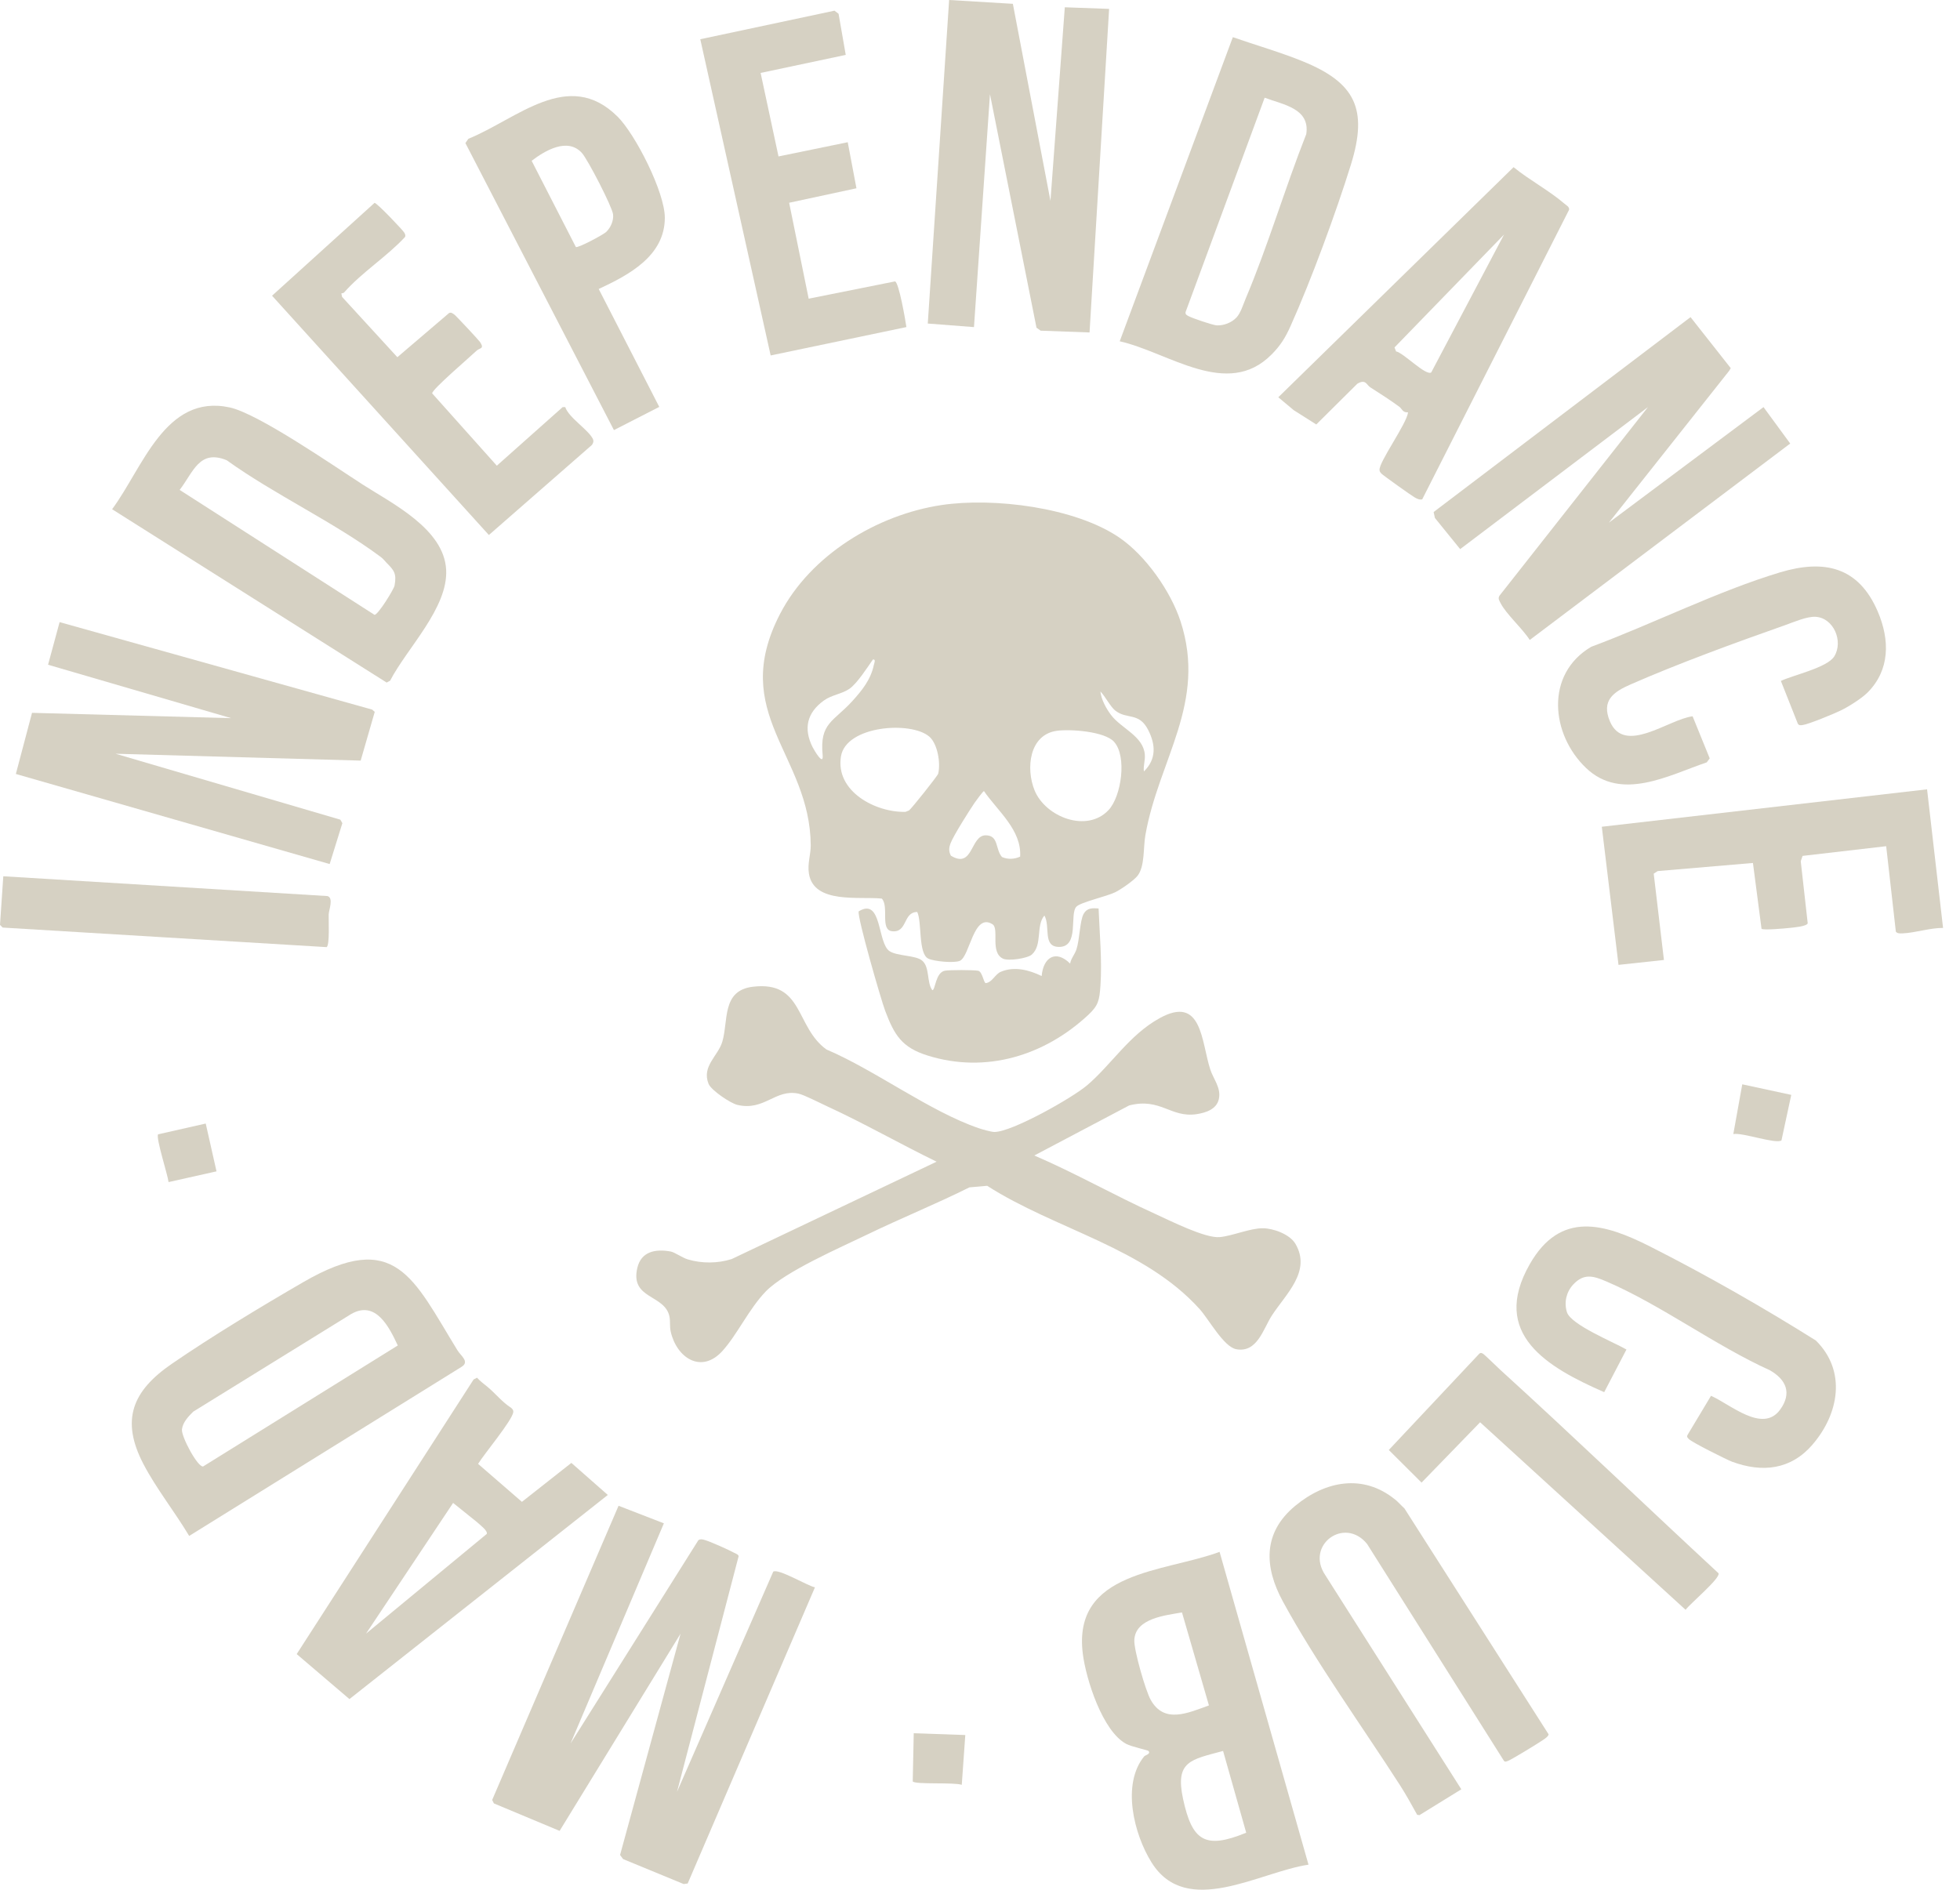
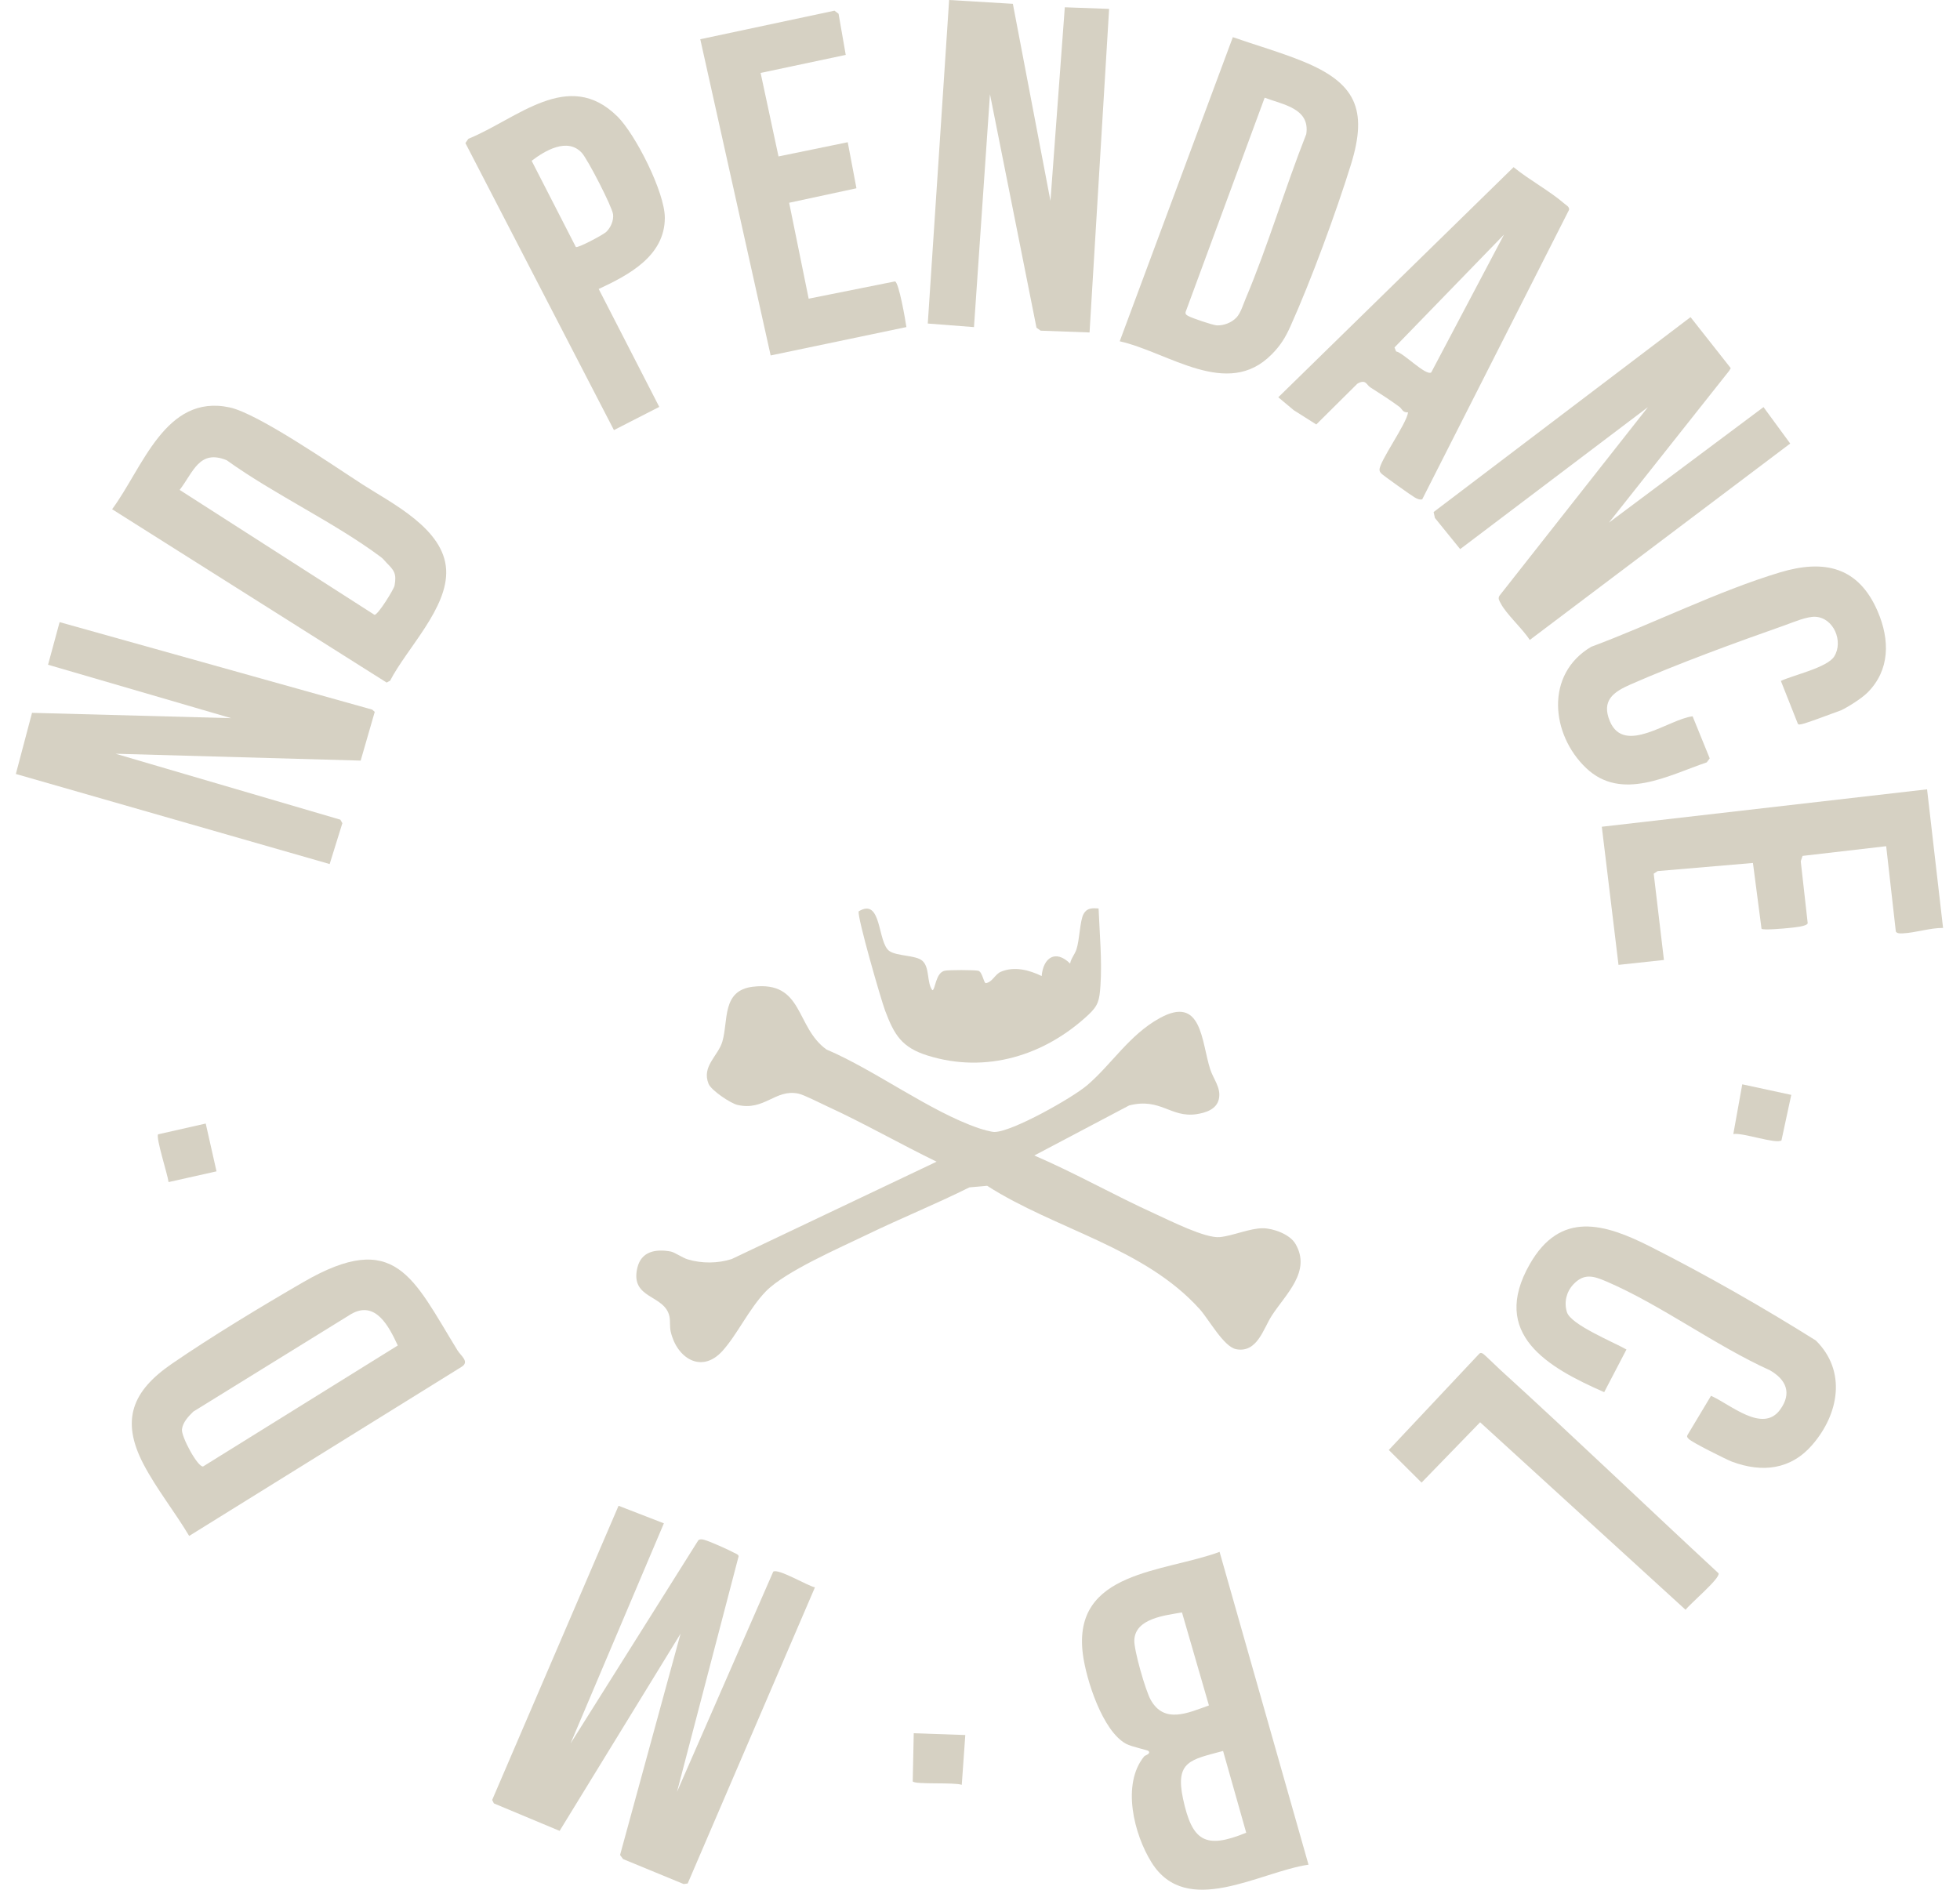
<svg xmlns="http://www.w3.org/2000/svg" width="56" height="54" viewBox="0 0 56 54" fill="none">
-   <path d="M31.98 15.361C32.73 15.872 33.447 16.891 33.729 17.751C34.49 20.082 33.106 21.696 32.725 23.864C32.662 24.224 32.712 24.745 32.507 25.018C32.404 25.156 32.028 25.414 31.867 25.494C31.627 25.614 30.882 25.778 30.755 25.907C30.549 26.117 30.849 27.064 30.255 27.058C29.78 27.053 30.018 26.477 29.84 26.161C29.591 26.45 29.791 27 29.481 27.276C29.356 27.387 28.813 27.467 28.658 27.394C28.279 27.215 28.557 26.538 28.358 26.411C27.814 26.065 27.713 27.326 27.425 27.455C27.265 27.527 26.69 27.472 26.524 27.393C26.23 27.252 26.346 26.35 26.207 26.06C25.794 26.06 25.934 26.665 25.483 26.609C25.14 26.567 25.407 25.898 25.194 25.677C24.565 25.609 23.254 25.842 23.112 24.964C23.066 24.673 23.166 24.416 23.164 24.154C23.146 21.558 20.808 20.399 22.288 17.541C23.158 15.862 25.055 14.709 26.899 14.432C28.389 14.209 30.713 14.496 31.979 15.36L31.98 15.361ZM24.35 20.036C24.628 19.729 24.879 19.422 24.967 19C24.978 18.948 25.033 18.833 24.94 18.846C24.782 19.072 24.492 19.525 24.274 19.679C24.055 19.832 23.768 19.853 23.542 20.015C23.052 20.367 22.952 20.823 23.219 21.353C23.261 21.435 23.537 21.909 23.504 21.576C23.413 20.656 23.818 20.622 24.35 20.036ZM31.861 20.302C31.722 20.188 31.573 19.891 31.44 19.759C31.465 19.992 31.605 20.247 31.744 20.431C32.034 20.815 32.668 21.034 32.709 21.562C32.723 21.734 32.661 21.881 32.683 22.044C33.04 21.695 33.022 21.281 32.804 20.856C32.539 20.338 32.192 20.571 31.86 20.3L31.861 20.302ZM26.548 21.046C26.021 20.597 24.169 20.735 24.027 21.616C23.866 22.616 25.019 23.22 25.871 23.199L25.972 23.158C26.035 23.116 26.788 22.173 26.805 22.109C26.88 21.813 26.791 21.253 26.548 21.045V21.046ZM31.831 21.197C31.56 20.898 30.582 20.83 30.199 20.882C29.401 20.991 29.308 21.964 29.558 22.581C29.868 23.345 31.055 23.811 31.675 23.145C32.039 22.755 32.205 21.612 31.83 21.197H31.831ZM29.147 24.477C29.192 23.717 28.512 23.183 28.113 22.605C28.088 22.605 27.877 22.893 27.843 22.944C27.693 23.164 27.241 23.88 27.161 24.092C27.111 24.223 27.102 24.319 27.168 24.451C27.81 24.841 27.721 23.87 28.162 23.869C28.54 23.869 28.432 24.265 28.628 24.489C28.793 24.563 28.984 24.553 29.146 24.478L29.147 24.477Z" fill="#D6D1C3" />
  <path d="M31.056 31.016C31.762 30.413 32.258 29.58 33.125 29.098C34.346 28.418 34.321 29.758 34.578 30.556C34.669 30.838 34.896 31.087 34.824 31.407C34.759 31.698 34.452 31.797 34.188 31.837C33.447 31.948 33.158 31.357 32.261 31.588L29.552 33.018C30.721 33.52 31.835 34.156 32.993 34.681C33.423 34.876 34.436 35.391 34.853 35.35C35.219 35.314 35.714 35.096 36.078 35.097C36.38 35.097 36.851 35.269 37.011 35.54C37.477 36.328 36.737 36.976 36.337 37.594C36.097 37.962 35.923 38.668 35.319 38.553C34.964 38.485 34.544 37.708 34.278 37.41C32.69 35.645 30.156 35.133 28.204 33.884L27.697 33.929C26.738 34.408 25.74 34.81 24.778 35.277C24.004 35.652 22.437 36.33 21.881 36.901C21.403 37.394 21.063 38.139 20.639 38.606C20.036 39.269 19.33 38.798 19.163 38.049C19.13 37.901 19.155 37.764 19.129 37.627C19.002 36.979 17.995 37.134 18.21 36.227C18.32 35.761 18.728 35.681 19.164 35.762C19.275 35.783 19.494 35.939 19.651 35.987C20.051 36.107 20.507 36.105 20.906 35.977L26.76 33.195C25.714 32.687 24.679 32.093 23.623 31.608C23.434 31.522 22.974 31.284 22.812 31.25C22.149 31.11 21.843 31.754 21.067 31.572C20.875 31.527 20.322 31.158 20.245 30.971C20.041 30.468 20.518 30.175 20.638 29.765C20.815 29.163 20.617 28.304 21.508 28.196C22.965 28.02 22.718 29.345 23.613 29.989C25.001 30.578 26.573 31.765 27.967 32.239C28.063 32.272 28.321 32.345 28.41 32.346C28.914 32.347 30.64 31.371 31.058 31.013L31.056 31.016Z" fill="#D6D1C3" />
  <path d="M16.295 49.83L19.952 44.013C20.005 43.973 20.057 43.984 20.116 43.999C20.267 44.038 20.817 44.283 20.971 44.368C21.014 44.391 21.095 44.415 21.104 44.468L19.343 51.202L22.093 44.909C22.243 44.814 23.07 45.315 23.284 45.358L19.648 53.821L19.533 53.836L17.803 53.123L17.716 53.006L19.445 46.681L15.989 52.317L14.111 51.532L14.062 51.433L17.673 43.027L18.968 43.529L16.297 49.83H16.295Z" fill="#D6D1C3" />
  <path d="M49.403 10.598L45.969 14.934L50.386 11.633L51.149 12.674L43.707 18.287C43.506 17.968 43.033 17.547 42.876 17.238C42.839 17.164 42.79 17.105 42.843 17.021L47.084 11.633L41.719 15.691L40.997 14.8L40.961 14.631L48.301 9.062L49.45 10.52L49.402 10.6L49.403 10.598Z" fill="#D6D1C3" />
  <path d="M10.305 21.734L3.302 21.538L9.724 23.422L9.782 23.522L9.419 24.69L0.453 22.116L0.915 20.369L6.603 20.521L1.373 18.995L1.703 17.777L10.634 20.277L10.707 20.341L10.305 21.734Z" fill="#D6D1C3" />
  <path d="M28.939 0.109L30.013 5.74L30.423 0.208L31.689 0.254L31.13 9.5L29.733 9.449L29.614 9.364L28.285 2.692L27.828 9.347L26.508 9.245L27.118 0L28.939 0.109Z" fill="#D6D1C3" />
  <path d="M37.385 53.283C35.989 53.487 33.904 54.822 32.902 53.22C32.397 52.412 32.04 50.982 32.691 50.188C32.719 50.154 32.892 50.118 32.813 50.033C32.79 50.009 32.33 49.913 32.177 49.831C31.502 49.471 31.03 47.988 30.938 47.261C30.635 44.882 33.261 44.933 34.845 44.344L37.386 53.283H37.385ZM33.772 46.075C33.289 46.16 32.438 46.243 32.409 46.864C32.395 47.148 32.728 48.305 32.876 48.571C33.264 49.268 33.945 48.946 34.541 48.732L33.771 46.075H33.772ZM34.945 50.033C34.027 50.283 33.568 50.318 33.802 51.405C34.06 52.6 34.425 52.856 35.606 52.369L34.945 50.033Z" fill="#D6D1C3" />
  <path d="M10.342 13.833C11.202 14.386 12.685 15.11 12.747 16.278C12.807 17.371 11.627 18.521 11.146 19.451L11.047 19.504L3.203 14.551C4.078 13.374 4.718 11.245 6.562 11.642C7.377 11.818 9.523 13.305 10.342 13.832V13.833ZM11.042 16.078C10.981 16.018 10.956 15.973 10.877 15.914C9.537 14.916 7.848 14.136 6.477 13.151C5.694 12.831 5.525 13.491 5.133 13.999L10.699 17.568C10.793 17.582 11.25 16.847 11.273 16.733C11.338 16.387 11.256 16.295 11.042 16.079V16.078Z" fill="#D6D1C3" />
  <path d="M13.072 38.587C13.173 38.751 13.431 38.916 13.177 39.064L5.405 43.889C5 43.209 4.467 42.54 4.101 41.841C3.441 40.58 3.778 39.748 4.907 38.972C6.033 38.197 7.476 37.325 8.666 36.636C11.304 35.109 11.799 36.516 13.071 38.586L13.072 38.587ZM11.365 38.446C11.122 37.928 10.741 37.144 10.035 37.547L5.522 40.337C5.385 40.472 5.225 40.638 5.199 40.841C5.172 41.044 5.648 41.929 5.803 41.904L11.365 38.447V38.446Z" fill="#D6D1C3" />
  <path d="M36.331 10.129C35.067 11.409 33.391 10.068 31.992 9.752L35.224 1.062C35.885 1.292 36.577 1.49 37.224 1.753C38.721 2.363 39.09 3.114 38.599 4.7C38.176 6.065 37.455 8.024 36.871 9.321C36.724 9.649 36.586 9.872 36.332 10.129H36.331ZM35.326 9.075C35.447 8.946 35.516 8.712 35.585 8.546C36.229 7.024 36.713 5.374 37.322 3.832C37.435 3.094 36.653 2.99 36.133 2.792L33.873 8.919C33.866 8.989 33.906 9.004 33.956 9.032C34.057 9.09 34.65 9.291 34.762 9.297C34.961 9.309 35.192 9.218 35.326 9.074V9.075Z" fill="#D6D1C3" />
-   <path d="M39.854 42.842C39.94 42.911 40.041 43.025 40.127 43.103L44.244 49.555C44.255 49.623 44.059 49.736 44.005 49.772C43.886 49.853 43.154 50.299 43.077 50.321C43.038 50.331 43.008 50.355 42.972 50.319L39.06 44.119C38.416 43.322 37.287 44.151 37.865 45.009L41.752 51.129L40.556 51.867L40.491 51.858C40.335 51.578 40.179 51.291 40.006 51.022C38.942 49.365 37.588 47.482 36.655 45.764C36.112 44.767 36.081 43.794 37.006 43.029C37.864 42.318 38.941 42.105 39.854 42.844V42.842Z" fill="#D6D1C3" />
-   <path d="M13.942 39.641C14.166 39.829 14.35 40.067 14.602 40.227C14.639 40.26 14.671 40.292 14.666 40.347C14.646 40.577 13.82 41.562 13.66 41.83L14.912 42.915L16.325 41.802L17.366 42.718L9.984 48.551L8.477 47.265L13.532 39.418L13.629 39.367C13.722 39.472 13.835 39.551 13.942 39.64V39.641ZM13.637 43.501L12.946 42.946L10.458 46.681L13.907 43.832C13.943 43.742 13.714 43.575 13.637 43.502V43.501Z" fill="#D6D1C3" />
  <path d="M40.634 14.269C40.551 14.286 40.485 14.251 40.415 14.211C40.331 14.165 39.507 13.577 39.469 13.533C39.439 13.498 39.42 13.484 39.415 13.431C39.392 13.208 40.198 12.1 40.23 11.782C40.076 11.796 40.055 11.68 39.989 11.63C39.723 11.432 39.431 11.247 39.151 11.068C39.042 10.999 39.025 10.822 38.781 10.965L37.608 12.129L36.964 11.721L36.523 11.352L43.245 4.777C43.692 5.142 44.264 5.446 44.696 5.818C44.748 5.864 44.845 5.91 44.831 5.994L40.634 14.27V14.269ZM39.887 10.041C40.093 10.076 40.732 10.744 40.892 10.643L42.973 6.702L39.843 9.928L39.888 10.041H39.887Z" fill="#D6D1C3" />
-   <path d="M53.353 19.794C53.188 19.959 52.823 20.189 52.609 20.294C52.426 20.386 51.668 20.699 51.504 20.718C51.445 20.724 51.4 20.737 51.365 20.676L50.882 19.457C51.244 19.288 52.209 19.076 52.407 18.757C52.675 18.326 52.389 17.653 51.871 17.625C51.62 17.612 51.242 17.78 50.994 17.867C49.602 18.356 47.931 18.968 46.589 19.557C46.099 19.771 45.748 20.017 45.996 20.609C46.408 21.59 47.678 20.55 48.36 20.468L48.849 21.67L48.765 21.784C47.668 22.157 46.328 22.907 45.319 21.948C44.31 20.989 44.138 19.265 45.463 18.482C47.213 17.832 49.078 16.891 50.856 16.356C52.12 15.976 53.102 16.193 53.651 17.476C53.996 18.283 54.005 19.144 53.354 19.794H53.353Z" fill="#D6D1C3" />
+   <path d="M53.353 19.794C53.188 19.959 52.823 20.189 52.609 20.294C51.445 20.724 51.4 20.737 51.365 20.676L50.882 19.457C51.244 19.288 52.209 19.076 52.407 18.757C52.675 18.326 52.389 17.653 51.871 17.625C51.62 17.612 51.242 17.78 50.994 17.867C49.602 18.356 47.931 18.968 46.589 19.557C46.099 19.771 45.748 20.017 45.996 20.609C46.408 21.59 47.678 20.55 48.36 20.468L48.849 21.67L48.765 21.784C47.668 22.157 46.328 22.907 45.319 21.948C44.31 20.989 44.138 19.265 45.463 18.482C47.213 17.832 49.078 16.891 50.856 16.356C52.12 15.976 53.102 16.193 53.651 17.476C53.996 18.283 54.005 19.144 53.354 19.794H53.353Z" fill="#D6D1C3" />
  <path d="M51.787 41.279C51.164 42.001 50.348 42.087 49.487 41.768C49.323 41.706 48.331 41.208 48.253 41.121C48.212 41.075 48.183 41.06 48.221 40.994L48.886 39.885C49.428 40.119 50.362 40.971 50.862 40.279C51.201 39.811 51.037 39.426 50.572 39.157C49.014 38.454 47.446 37.281 45.898 36.618C45.53 36.46 45.257 36.375 44.95 36.704C44.753 36.916 44.682 37.212 44.769 37.494C44.88 37.856 46.12 38.358 46.47 38.562L45.834 39.781C44.224 39.074 42.562 38.127 43.708 36.123C44.585 34.587 45.841 34.959 47.15 35.621C48.741 36.426 50.377 37.36 51.882 38.305C52.765 39.179 52.541 40.403 51.785 41.28L51.787 41.279Z" fill="#D6D1C3" />
  <path d="M17.641 3.328C18.158 3.842 18.995 5.495 18.995 6.221C18.995 7.317 17.963 7.858 17.106 8.258L18.836 11.627L17.541 12.29L13.297 4.088L13.382 3.966C14.781 3.397 16.238 1.94 17.64 3.328H17.641ZM16.453 7.058C16.507 7.096 17.228 6.713 17.317 6.63C17.447 6.508 17.538 6.303 17.516 6.124C17.489 5.903 16.791 4.552 16.625 4.37C16.216 3.92 15.569 4.304 15.19 4.595L16.453 7.058Z" fill="#D6D1C3" />
-   <path d="M9.828 8.359C9.812 8.377 9.778 8.38 9.753 8.383L9.773 8.483L11.353 10.207L12.833 8.943C12.895 8.92 12.93 8.954 12.978 8.986C13.026 9.018 13.68 9.72 13.715 9.773C13.851 9.979 13.707 9.932 13.61 10.027C13.438 10.194 12.338 11.13 12.348 11.241L14.195 13.307L16.076 11.633H16.15C16.25 11.937 16.822 12.287 16.941 12.547C16.969 12.611 16.947 12.658 16.915 12.712L13.968 15.288L7.773 8.45L10.701 5.797C10.761 5.787 11.53 6.595 11.556 6.655C11.574 6.694 11.592 6.725 11.574 6.77C11.061 7.327 10.323 7.794 9.83 8.36L9.828 8.359Z" fill="#D6D1C3" />
  <path d="M55.516 26.515C55.153 26.512 54.713 26.656 54.371 26.67C54.305 26.672 54.21 26.683 54.167 26.621L53.891 24.18L51.502 24.457L51.45 24.61L51.649 26.383C51.618 26.474 51.239 26.504 51.122 26.516C51.004 26.529 50.365 26.588 50.329 26.538L50.084 24.659L47.363 24.891L47.249 24.965L47.541 27.431L46.243 27.571L45.766 23.624L55.059 22.555L55.516 26.516V26.515Z" fill="#D6D1C3" />
  <path d="M24.163 1.569L21.732 2.084L22.243 4.47L24.221 4.064L24.47 5.38L22.547 5.794L23.105 8.535L25.571 8.041C25.682 8.061 25.871 9.16 25.897 9.346L22.019 10.157L20.008 1.121L23.842 0.305L23.959 0.393L24.164 1.568L24.163 1.569Z" fill="#D6D1C3" />
  <path d="M42.858 39.136C44.961 41.049 47.015 43.024 49.101 44.956C49.163 45.094 48.276 45.835 48.16 46L42.289 40.641L40.616 42.365L39.68 41.433L42.267 38.68C42.305 38.648 42.329 38.66 42.368 38.68C42.413 38.704 42.769 39.055 42.857 39.135L42.858 39.136Z" fill="#D6D1C3" />
  <path d="M26.345 27.447C26.573 27.637 26.471 28.073 26.638 28.295C26.725 28.295 26.727 27.79 26.995 27.738C27.126 27.713 27.817 27.714 27.947 27.739C28.068 27.763 28.102 28.079 28.163 28.093C28.353 28.07 28.427 27.838 28.598 27.767C28.985 27.605 29.405 27.717 29.762 27.89C29.806 27.363 30.161 27.124 30.575 27.534C30.602 27.381 30.704 27.281 30.755 27.13C30.848 26.851 30.852 26.312 30.96 26.115C31.056 25.941 31.209 25.946 31.388 25.959C31.417 26.674 31.491 27.456 31.441 28.17C31.412 28.575 31.386 28.73 31.092 29.002C29.842 30.166 28.167 30.684 26.5 30.161C25.769 29.932 25.552 29.578 25.29 28.882C25.172 28.569 24.486 26.195 24.534 26.042C25.207 25.631 25.062 26.948 25.417 27.18C25.638 27.324 26.16 27.294 26.344 27.447H26.345Z" fill="#D6D1C3" />
-   <path d="M9.332 27.064L0.076 26.505L0 26.429L0.094 25.039L9.358 25.605C9.537 25.663 9.395 26 9.391 26.133C9.385 26.288 9.425 27.006 9.332 27.064Z" fill="#D6D1C3" />
  <path d="M27.58 49.578L27.479 51.001C27.256 50.923 26.146 50.999 26.078 50.903L26.107 49.527L27.58 49.578Z" fill="#D6D1C3" />
  <path d="M49.523 32.407L49.779 30.984L51.179 31.286L50.899 32.587C50.742 32.7 49.782 32.355 49.523 32.406V32.407Z" fill="#D6D1C3" />
  <path d="M5.878 32.105L6.186 33.471L4.816 33.778C4.794 33.574 4.448 32.512 4.517 32.413L5.878 32.105Z" fill="#D6D1C3" />
</svg>